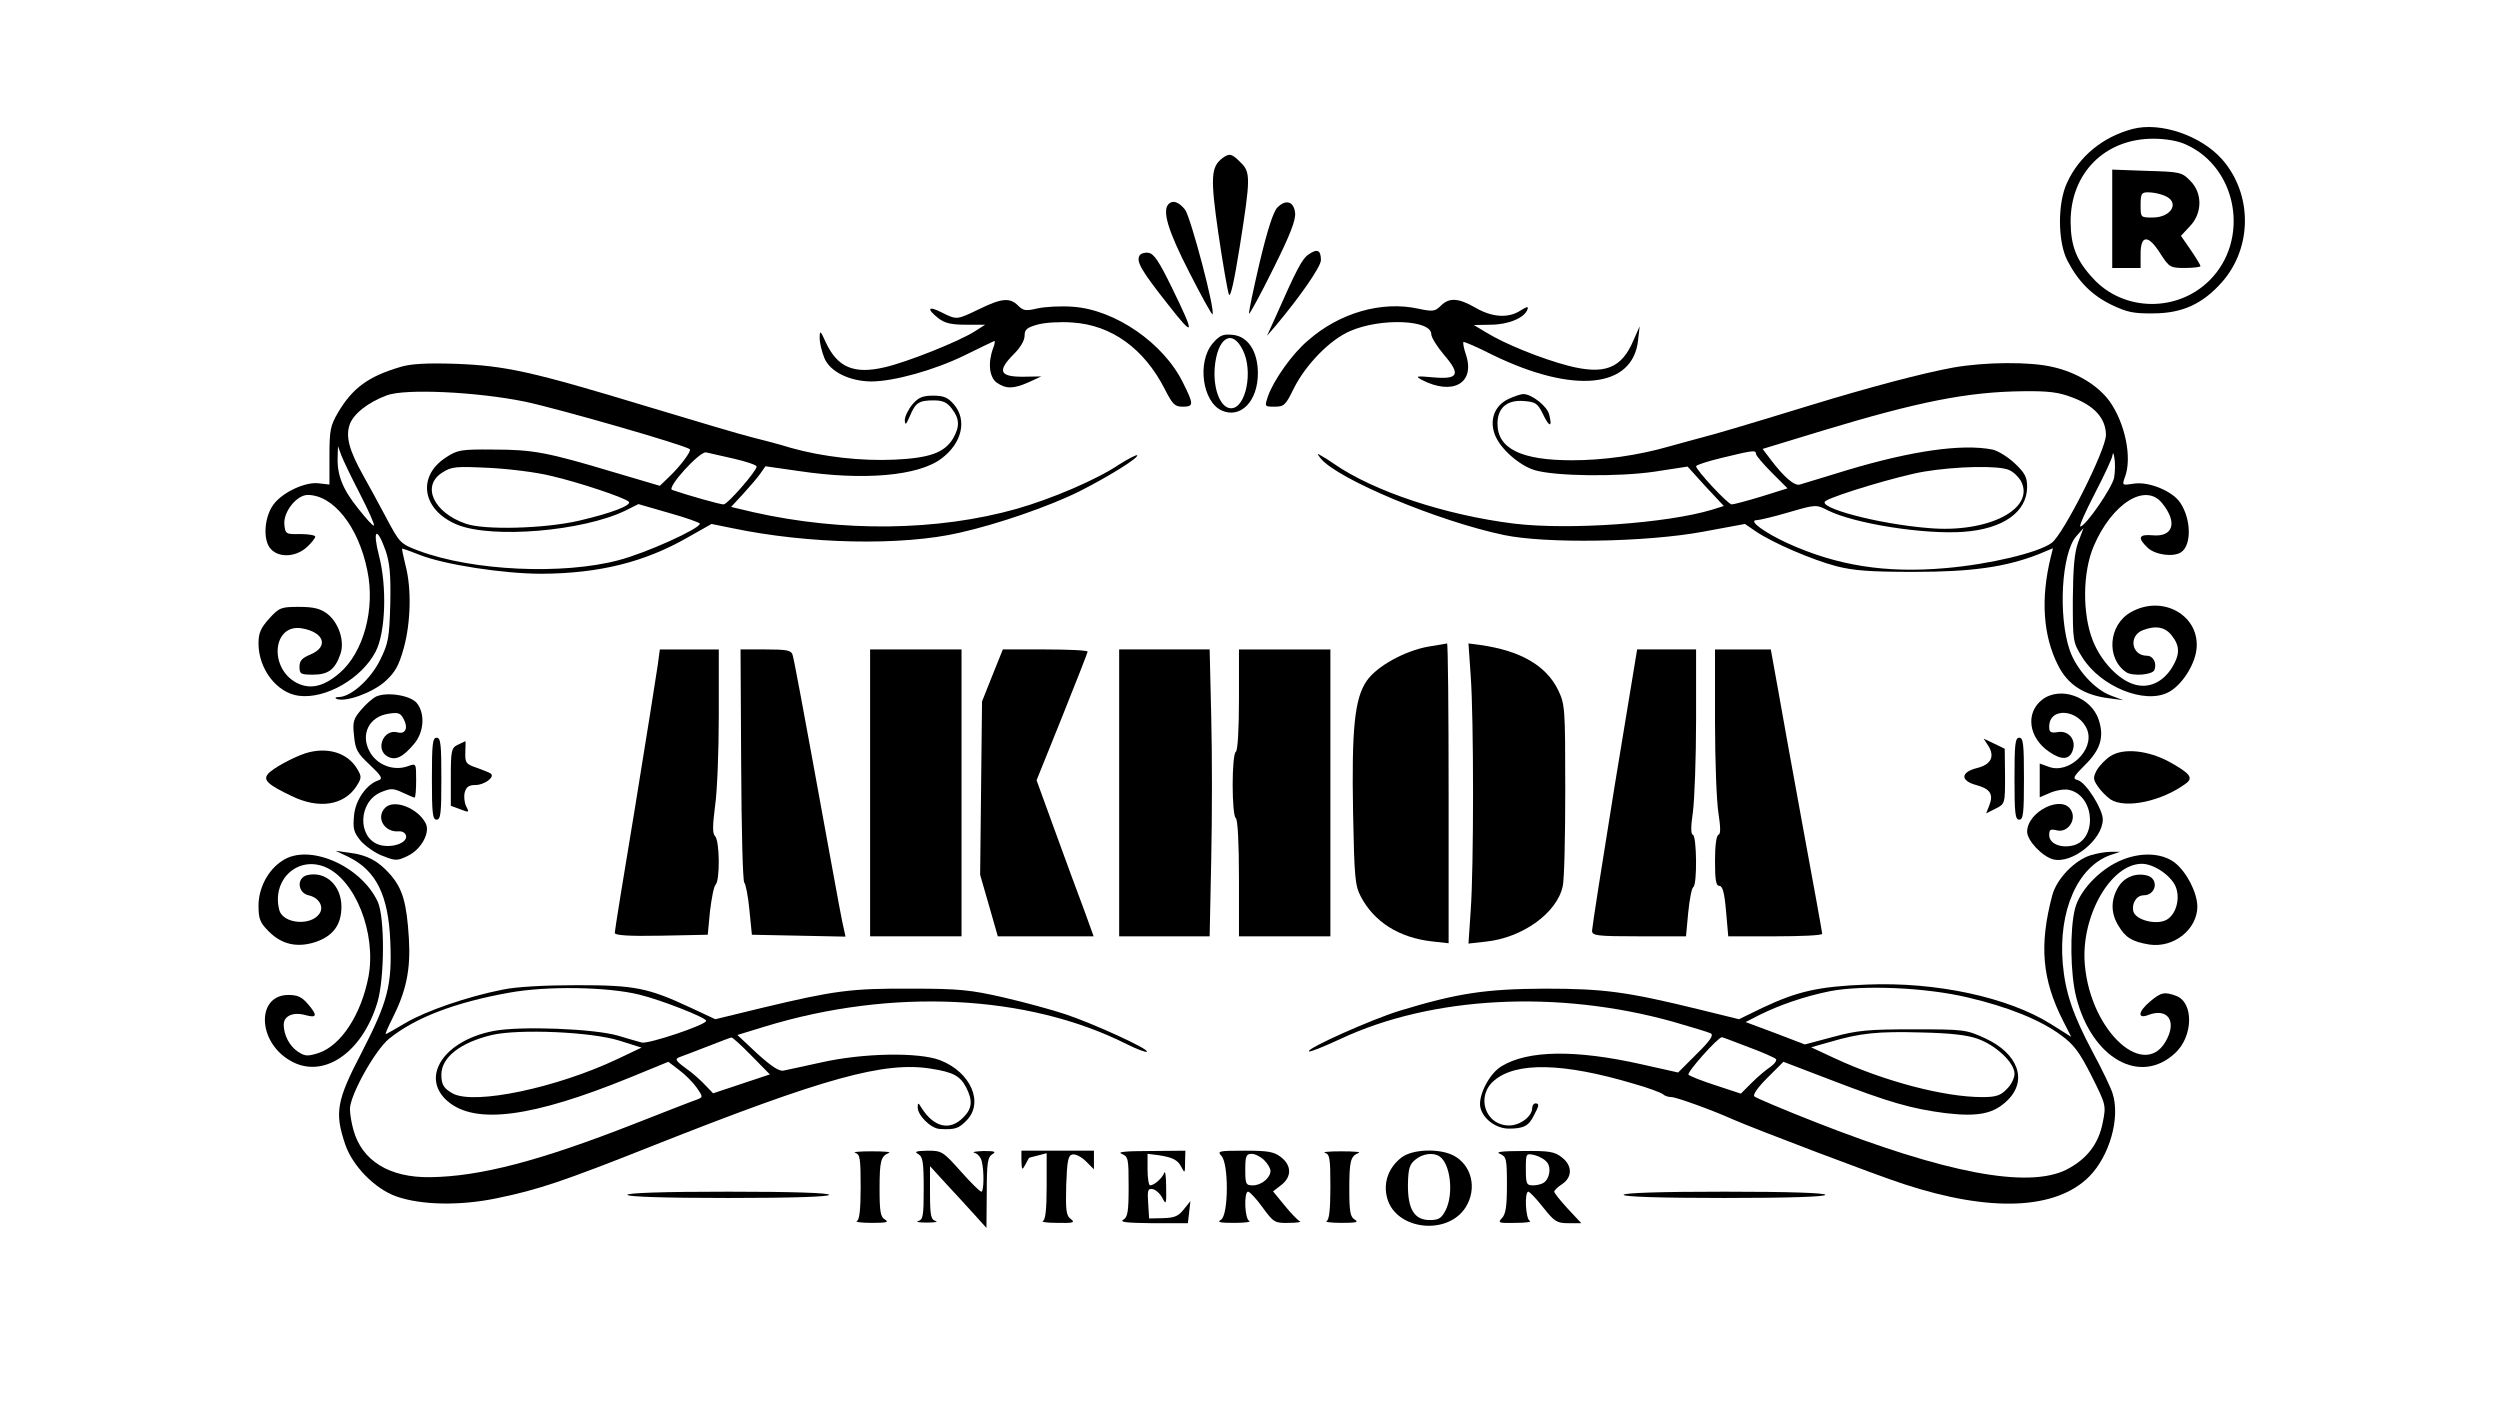
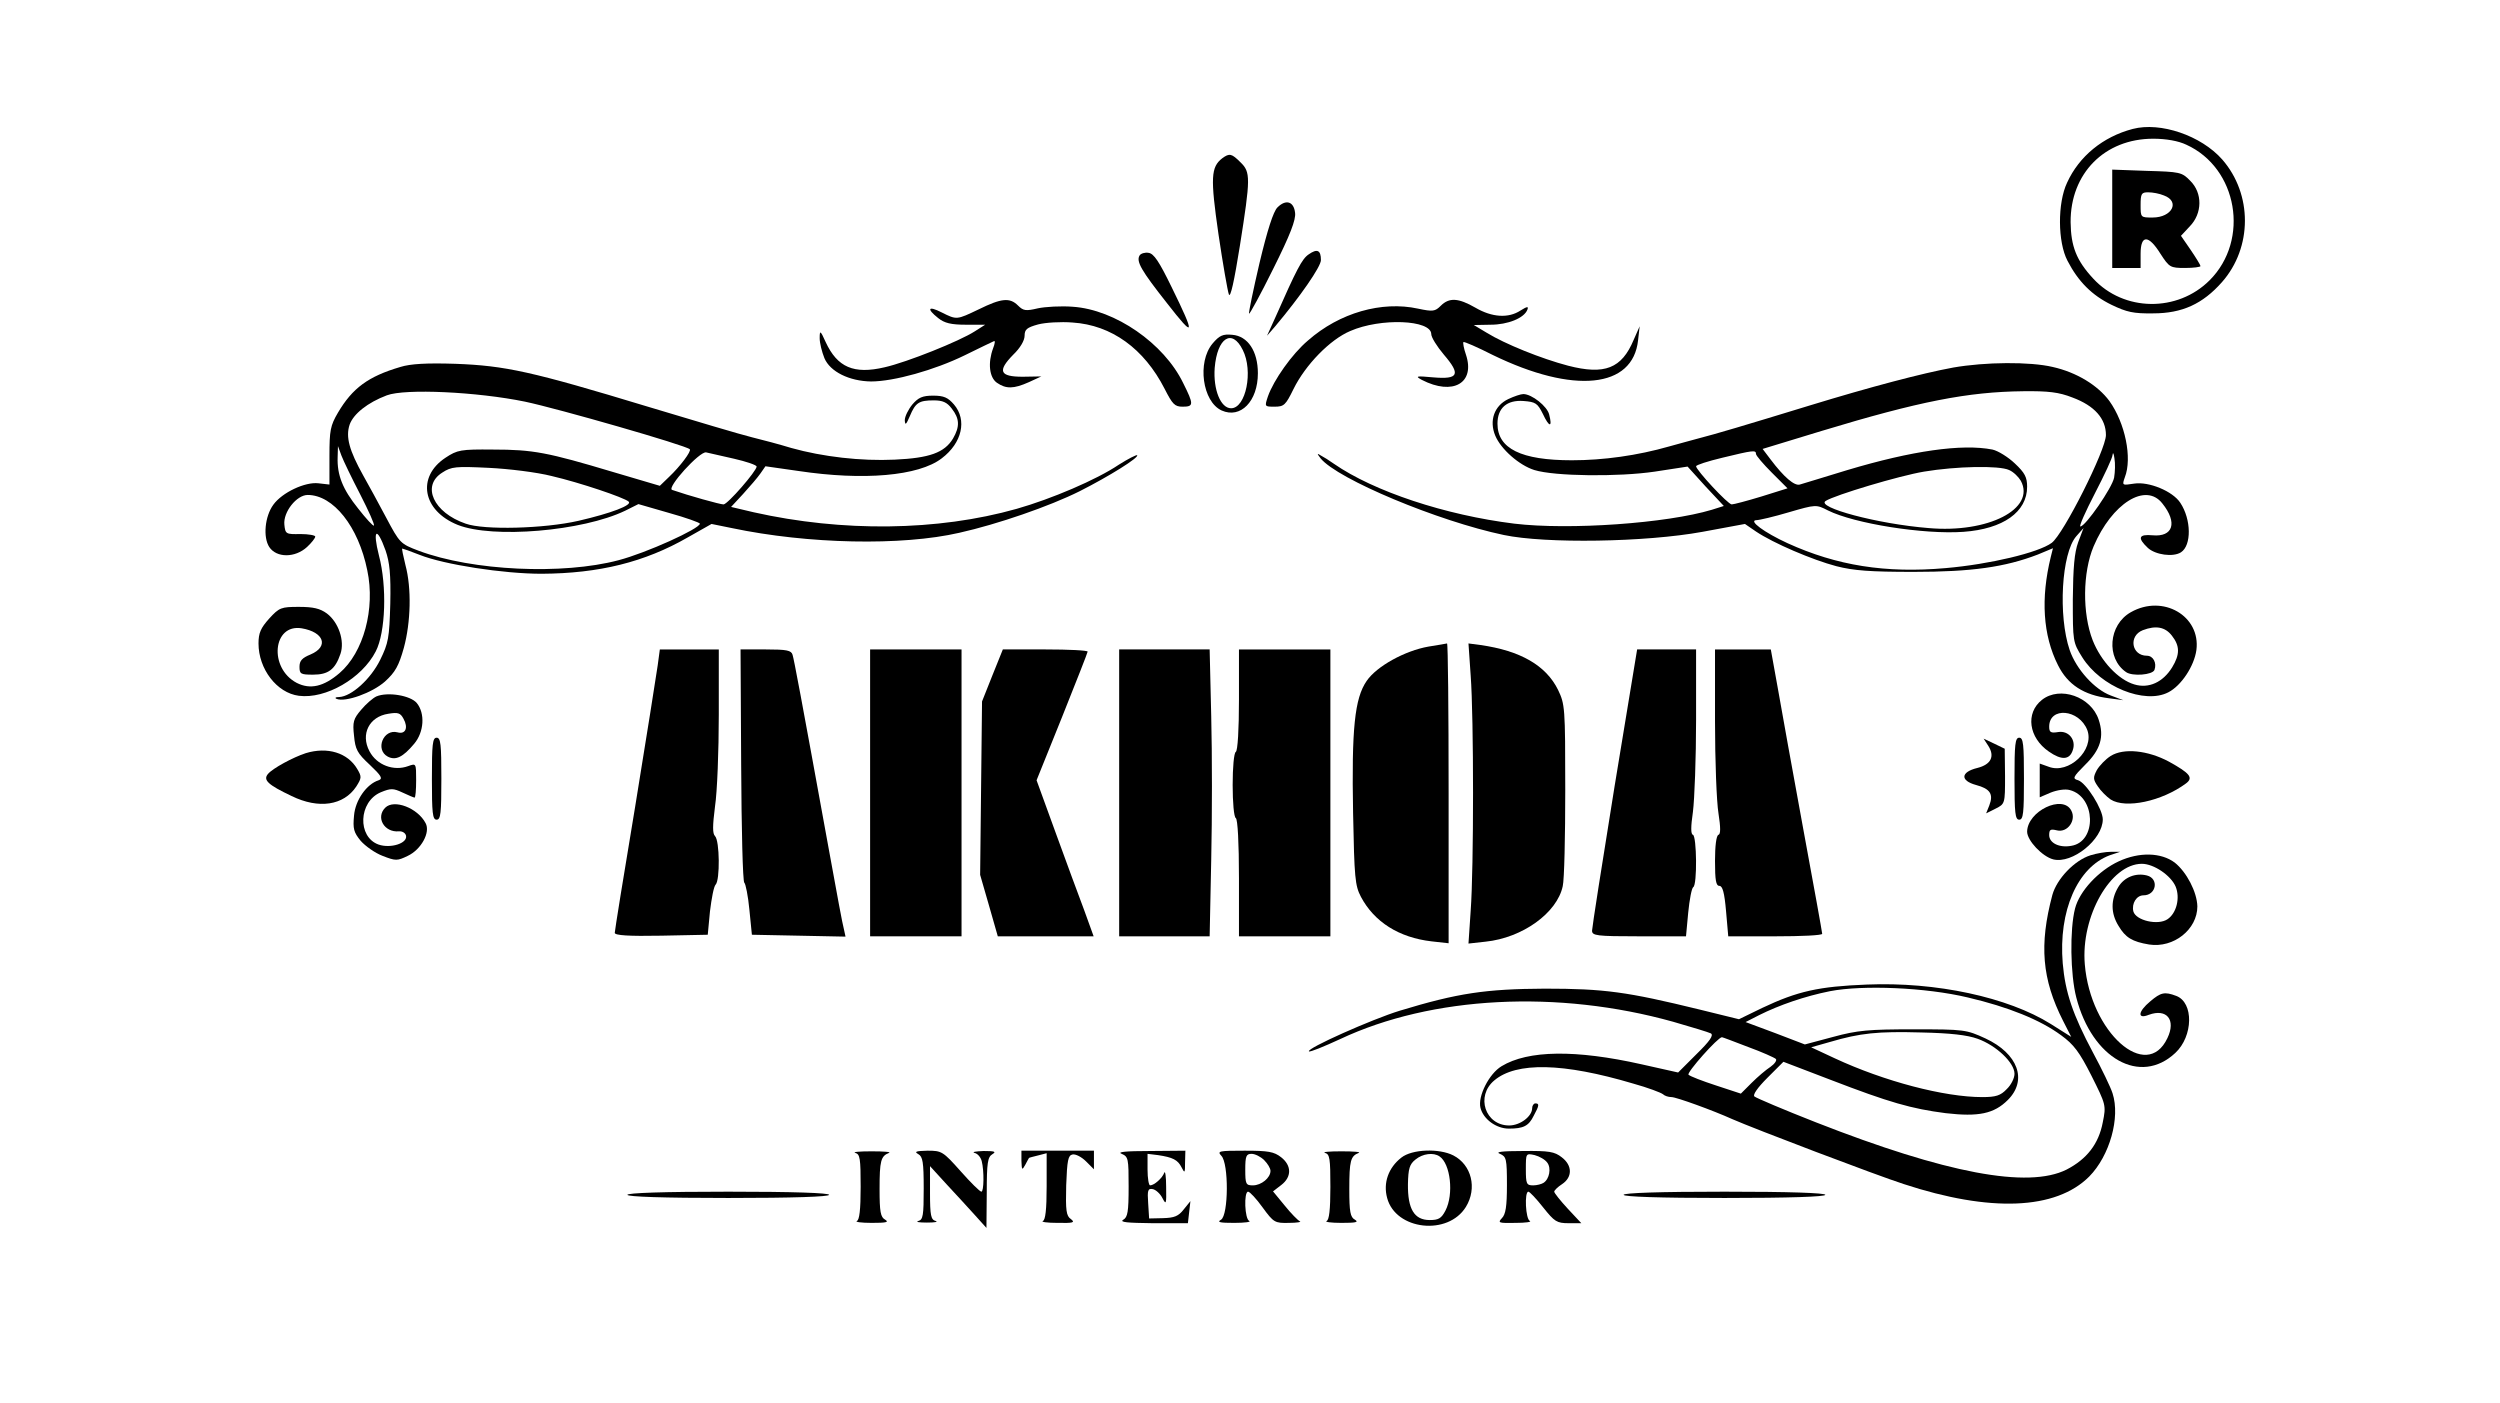
<svg xmlns="http://www.w3.org/2000/svg" version="1.0" width="793pt" height="445pt" viewBox="0 0 793 445" preserveAspectRatio="xMidYMid meet">
  <g transform="translate(0,445) scale(0.1,-0.1)" fill="#000000" stroke="none">
    <path d="M6765 4041 c-95 -25 -170 -87 -208 -170 -31 -65 -30 -189 1 -248 34 -66 78 -110 140 -140 48 -23 69 -28 132 -27 92 0 157 30 218 99 97 110 97 279 1 389 -67 76 -196 120 -284 97z m170 -50 c163 -74 202 -302 74 -430 -102 -102 -272 -100 -369 5 -54 58 -71 103 -72 179 -1 155 108 265 262 265 41 0 80 -7 105 -19z" />
    <path d="M6700 3756 l0 -156 45 0 45 0 0 45 c0 61 25 61 63 0 28 -43 31 -45 78 -45 27 0 49 3 49 6 0 3 -14 26 -31 51 l-31 45 28 30 c40 41 41 106 1 145 -26 27 -33 28 -137 31 l-110 4 0 -156z m164 74 c52 -19 26 -70 -36 -70 -38 0 -38 0 -38 40 0 36 3 40 24 40 14 0 36 -4 50 -10z" />
    <path d="M3877 3948 c-36 -28 -38 -61 -12 -241 14 -95 29 -180 33 -191 5 -12 17 42 35 155 34 215 34 233 2 264 -28 28 -35 30 -58 13z" />
-     <path d="M3707 3803 c-21 -21 -3 -83 64 -214 39 -77 73 -138 75 -136 10 10 -69 308 -87 332 -20 25 -39 31 -52 18z" />
    <path d="M4052 3792 c-13 -13 -32 -72 -57 -177 -20 -86 -35 -158 -33 -160 2 -2 37 62 77 143 53 106 72 155 69 177 -4 36 -29 44 -56 17z" />
    <path d="M4151 3643 c-21 -14 -38 -47 -107 -203 l-25 -55 26 30 c79 94 145 189 145 210 0 32 -12 37 -39 18z" />
    <path d="M3615 3640 c-12 -19 5 -48 87 -152 88 -113 91 -105 14 52 -39 80 -56 106 -73 108 -11 2 -24 -2 -28 -8z" />
    <path d="M3105 3469 c-71 -34 -70 -34 -118 -10 -43 22 -49 12 -11 -18 20 -16 41 -21 88 -21 l61 0 -33 -21 c-48 -31 -215 -98 -286 -114 -98 -23 -150 0 -187 80 -17 38 -19 38 -19 12 0 -15 7 -43 15 -63 18 -43 79 -73 148 -74 72 0 201 36 297 83 47 23 88 43 93 45 4 2 3 -8 -3 -23 -17 -46 -12 -92 12 -109 29 -20 53 -20 102 2 l39 18 -59 -1 c-73 0 -81 18 -30 70 22 21 36 45 36 60 0 20 7 26 43 36 23 6 72 9 109 6 124 -8 227 -83 292 -210 25 -49 32 -57 57 -57 36 0 36 7 2 75 -61 126 -216 233 -350 242 -37 3 -88 0 -111 -5 -38 -9 -46 -8 -63 9 -26 26 -53 23 -124 -12z" />
    <path d="M4570 3480 c-18 -18 -25 -19 -72 -9 -115 25 -249 -13 -349 -101 -51 -43 -109 -126 -127 -177 -11 -33 -11 -33 21 -33 30 0 35 5 60 56 38 77 116 157 180 184 96 42 257 36 257 -10 0 -10 18 -39 40 -65 54 -63 47 -79 -34 -72 -54 5 -58 4 -36 -8 99 -51 170 -10 140 80 -7 20 -10 38 -8 40 2 2 44 -16 93 -41 257 -125 445 -106 461 47 l5 44 -19 -43 c-38 -91 -92 -112 -208 -82 -84 22 -201 69 -259 105 l-40 24 53 1 c55 0 107 21 117 48 4 11 -1 10 -22 -3 -38 -25 -90 -22 -143 9 -54 31 -83 33 -110 6z" />
    <path d="M3846 3360 c-49 -59 -32 -184 29 -212 60 -27 115 29 115 118 0 70 -32 118 -81 122 -30 3 -41 -2 -63 -28z m96 -20 c34 -67 10 -185 -37 -185 -33 0 -57 59 -52 128 8 96 55 126 89 57z" />
    <path d="M1270 3286 c-102 -30 -152 -67 -198 -145 -24 -41 -27 -56 -27 -137 l0 -91 -35 4 c-42 5 -115 -29 -143 -68 -27 -37 -33 -103 -13 -134 23 -35 82 -35 120 0 14 13 26 28 26 33 0 4 -21 8 -47 8 -46 -1 -48 0 -51 30 -4 40 39 94 74 94 81 0 161 -100 189 -239 26 -122 -12 -261 -88 -326 -50 -43 -93 -53 -136 -31 -89 47 -76 188 16 173 71 -12 87 -58 28 -83 -27 -11 -35 -20 -35 -39 0 -23 4 -25 43 -25 48 0 70 16 87 66 14 41 -6 100 -43 128 -22 16 -43 21 -89 21 -56 0 -62 -2 -94 -37 -27 -30 -34 -46 -34 -79 0 -81 58 -157 128 -166 85 -11 200 55 244 141 31 60 36 206 10 304 -21 83 -7 94 21 16 13 -38 17 -75 15 -169 -3 -109 -6 -125 -32 -178 -30 -61 -91 -116 -130 -118 -12 0 -15 -3 -8 -6 28 -11 112 19 153 55 33 30 44 50 60 107 22 81 25 189 5 263 -7 29 -12 52 -10 52 2 0 27 -9 55 -20 78 -31 266 -60 387 -60 183 1 327 37 463 115 l76 43 64 -13 c242 -51 540 -57 722 -15 121 27 286 84 382 132 93 47 189 107 182 114 -2 2 -28 -11 -58 -30 -71 -48 -215 -109 -324 -140 -251 -71 -553 -74 -834 -11 l-72 17 38 41 c21 23 46 52 55 65 l16 23 105 -15 c206 -31 381 -16 454 40 65 49 81 122 39 171 -19 22 -32 28 -66 28 -34 0 -47 -6 -66 -28 -13 -16 -24 -38 -24 -50 1 -17 4 -15 16 13 18 43 29 50 76 50 28 0 42 -6 57 -26 25 -32 26 -57 4 -95 -27 -45 -75 -62 -185 -67 -107 -5 -228 9 -328 37 -36 11 -92 26 -125 34 -33 8 -181 52 -330 97 -369 112 -452 130 -610 136 -92 3 -143 0 -175 -10z m395 -110 c105 -22 512 -139 523 -151 6 -6 -31 -55 -66 -88 l-29 -28 -149 44 c-207 62 -253 71 -380 71 -103 1 -113 -1 -151 -26 -92 -61 -73 -168 39 -213 111 -44 396 -20 531 45 l42 21 97 -28 c54 -15 98 -31 98 -34 0 -16 -170 -93 -258 -116 -177 -47 -463 -34 -634 30 -58 22 -60 24 -103 105 -24 45 -57 106 -73 134 -44 79 -56 122 -43 161 12 34 57 70 118 93 58 22 287 11 438 -20z m-522 -295 c26 -51 46 -95 43 -98 -2 -3 -25 22 -50 54 -49 61 -67 106 -65 163 l1 35 11 -30 c6 -16 33 -72 60 -124z m1185 114 c39 -9 72 -20 72 -25 0 -14 -92 -120 -105 -120 -11 0 -111 28 -163 46 -19 6 88 124 108 119 8 -2 48 -11 88 -20z m-578 -55 c90 -21 229 -68 244 -81 13 -11 -55 -37 -159 -61 -109 -25 -300 -30 -358 -9 -102 35 -141 120 -74 162 29 19 43 20 147 15 63 -3 153 -14 200 -26z" />
    <path d="M6195 3284 c-98 -18 -261 -61 -454 -120 -209 -64 -300 -91 -351 -104 -25 -7 -67 -18 -95 -26 -101 -29 -209 -44 -309 -44 -161 0 -236 37 -236 116 0 50 30 76 83 72 38 -3 44 -7 61 -41 20 -43 31 -44 20 -2 -6 26 -55 65 -82 65 -8 0 -29 -7 -48 -16 -44 -21 -61 -68 -41 -116 18 -43 76 -94 124 -109 65 -20 267 -22 382 -5 l104 16 57 -63 58 -62 -38 -12 c-143 -43 -452 -65 -627 -44 -218 27 -445 102 -572 190 -14 10 -33 22 -41 26 -13 8 -13 7 -1 -9 54 -66 372 -199 581 -243 133 -28 450 -23 630 10 l135 25 35 -24 c55 -37 179 -90 255 -110 55 -14 107 -18 245 -18 184 0 290 15 394 55 l48 20 -7 -28 c-32 -131 -25 -248 23 -343 31 -62 82 -95 162 -105 l45 -6 -40 15 c-51 19 -109 83 -130 144 -37 109 -26 307 21 361 l23 26 -17 -45 c-12 -33 -16 -80 -17 -181 0 -134 0 -136 30 -184 58 -93 198 -150 273 -111 41 21 82 83 89 134 14 108 -106 178 -208 120 -71 -40 -79 -146 -15 -190 20 -14 84 -9 90 7 8 22 -4 45 -24 45 -49 0 -59 63 -13 81 42 16 71 10 92 -17 26 -33 26 -60 1 -101 -29 -47 -74 -68 -120 -54 -51 15 -106 74 -132 140 -33 85 -32 215 3 298 58 136 165 204 218 136 49 -61 34 -107 -31 -101 -44 4 -49 -8 -15 -40 24 -22 80 -30 105 -14 34 22 33 104 -2 157 -24 37 -100 68 -146 61 -39 -6 -39 -6 -30 20 24 61 1 172 -49 242 -37 50 -104 91 -180 108 -72 17 -213 16 -316 -2z m379 -95 c70 -26 106 -67 106 -119 0 -47 -135 -315 -172 -342 -42 -31 -197 -68 -336 -80 -191 -17 -346 8 -502 79 -74 34 -125 72 -99 73 9 0 56 11 103 25 86 25 87 25 124 6 84 -42 305 -77 430 -68 126 9 202 63 202 143 0 30 -7 44 -39 74 -21 20 -53 40 -71 44 -97 19 -256 -4 -460 -65 -74 -23 -142 -43 -151 -46 -17 -5 -50 23 -93 80 l-25 33 187 57 c310 94 464 124 639 126 80 1 114 -3 157 -20z m-1004 -179 c0 -5 23 -32 50 -59 l50 -50 -83 -26 c-46 -14 -88 -25 -94 -25 -12 0 -113 109 -113 121 0 4 37 16 83 27 99 24 107 25 107 12z m1136 -75 c-6 -32 -91 -155 -107 -155 -5 0 16 47 46 105 30 58 56 113 56 122 1 10 4 5 6 -11 3 -16 2 -43 -1 -61z m-333 24 c14 -6 30 -22 37 -34 48 -89 -104 -167 -293 -150 -162 13 -358 66 -326 86 30 19 234 80 312 93 102 17 238 20 270 5z" />
    <path d="M4531 2399 c-74 -13 -164 -62 -196 -109 -38 -55 -48 -151 -43 -420 4 -204 6 -229 25 -265 42 -79 120 -129 224 -141 l54 -6 0 476 c0 262 -2 475 -5 475 -3 -1 -29 -5 -59 -10z" />
    <path d="M4665 2307 c10 -132 10 -612 0 -746 l-7 -104 54 6 c117 12 227 91 245 176 5 20 8 158 8 306 0 262 -1 271 -23 317 -38 77 -119 124 -246 142 l-38 5 7 -102z" />
    <path d="M2086 2338 c-4 -29 -36 -229 -71 -445 -36 -215 -65 -396 -65 -402 0 -8 44 -11 148 -9 l147 3 7 74 c5 41 12 79 18 85 14 14 13 139 -2 154 -8 8 -8 31 0 94 7 46 12 176 12 291 l0 207 -94 0 -93 0 -7 -52z" />
    <path d="M2351 2023 c1 -203 5 -370 10 -373 4 -3 12 -42 16 -85 l8 -80 149 -3 148 -3 -5 23 c-4 13 -24 122 -46 243 -93 511 -112 611 -117 628 -4 14 -18 17 -85 17 l-80 0 2 -367z" />
    <path d="M2760 1935 l0 -455 145 0 145 0 0 455 0 455 -145 0 -145 0 0 -455z" />
    <path d="M3148 2308 l-33 -83 -3 -275 -3 -275 28 -97 28 -98 152 0 152 0 -30 83 c-17 45 -58 156 -91 247 l-60 165 81 201 c44 110 81 204 81 207 0 4 -60 7 -134 7 l-135 0 -33 -82z" />
    <path d="M3550 1935 l0 -455 144 0 143 0 5 243 c3 133 3 338 0 455 l-5 212 -143 0 -144 0 0 -455z" />
    <path d="M3930 2231 c0 -96 -4 -162 -10 -166 -6 -3 -10 -50 -10 -105 0 -55 4 -102 10 -105 6 -4 10 -78 10 -191 l0 -184 145 0 145 0 0 455 0 455 -145 0 -145 0 0 -159z" />
    <path d="M5121 1953 c-39 -241 -71 -446 -71 -455 0 -16 14 -18 149 -18 l149 0 7 75 c4 41 11 78 16 81 13 7 11 162 -1 166 -7 2 -7 25 0 73 5 39 10 170 10 293 l0 222 -94 0 -93 0 -72 -437z" />
    <path d="M5440 2163 c0 -126 5 -257 11 -293 7 -45 7 -66 0 -68 -7 -2 -11 -36 -11 -83 0 -61 3 -79 14 -79 10 0 16 -22 21 -80 l7 -80 149 0 c82 0 149 3 149 8 0 4 -27 154 -60 332 -33 179 -69 380 -81 448 l-22 122 -89 0 -88 0 0 -227z" />
    <path d="M1194 2241 c-11 -5 -33 -24 -48 -42 -25 -29 -28 -39 -23 -83 4 -43 10 -55 50 -92 37 -35 42 -44 28 -49 -38 -12 -74 -63 -78 -112 -4 -42 -1 -53 21 -80 15 -17 46 -39 70 -48 41 -16 46 -16 79 0 43 20 73 75 57 104 -25 48 -100 77 -128 49 -31 -31 -3 -79 43 -75 11 1 21 -5 23 -14 5 -24 -49 -41 -87 -28 -68 24 -64 136 7 166 32 13 39 13 69 -1 19 -9 36 -16 38 -16 3 0 5 25 5 55 0 54 0 54 -25 45 -46 -17 -100 3 -123 47 -29 54 -1 110 60 119 30 5 38 3 48 -16 16 -29 6 -50 -19 -43 -45 12 -72 -55 -31 -77 25 -13 48 -2 84 41 31 37 35 96 8 129 -20 24 -92 36 -128 21z" />
    <path d="M6477 2230 c-53 -42 -42 -120 22 -164 40 -28 66 -27 76 5 11 32 -13 62 -46 57 -24 -4 -29 -1 -29 17 0 64 95 56 121 -11 23 -63 -59 -141 -123 -116 l-28 10 0 -53 0 -54 35 15 c20 8 46 12 60 8 83 -21 87 -164 5 -177 -38 -7 -70 9 -70 34 0 18 4 20 25 15 33 -8 62 32 45 63 -27 52 -139 -2 -140 -67 0 -28 48 -79 83 -88 60 -15 157 63 157 127 0 32 -52 115 -78 124 -19 5 -17 10 22 49 49 48 61 89 43 143 -24 73 -123 108 -180 63z" />
    <path d="M1370 1980 c0 -109 2 -130 15 -130 13 0 15 21 15 130 0 109 -2 130 -15 130 -13 0 -15 -21 -15 -130z" />
    <path d="M6307 2084 c21 -33 9 -59 -35 -70 -53 -13 -55 -40 -4 -54 45 -12 56 -29 42 -65 l-10 -25 30 15 c30 15 30 16 30 103 l-1 87 -33 16 -34 16 15 -23z" />
    <path d="M6390 1980 c0 -109 2 -130 15 -130 13 0 15 21 15 130 0 109 -2 130 -15 130 -13 0 -15 -21 -15 -130z" />
-     <path d="M1453 2088 c-21 -10 -23 -18 -23 -102 l0 -92 30 -11 c28 -11 29 -10 19 9 -6 11 -8 31 -5 44 5 18 13 24 35 24 26 0 60 24 49 35 -2 3 -22 11 -44 19 -36 12 -39 16 -38 50 1 20 1 36 0 35 0 0 -11 -5 -23 -11z" />
    <path d="M970 2061 c-40 -13 -105 -48 -120 -66 -16 -19 -1 -34 75 -70 86 -42 165 -30 205 30 17 27 18 31 3 56 -30 51 -94 71 -163 50z" />
    <path d="M6695 2052 c-16 -10 -36 -31 -44 -45 -12 -23 -12 -29 3 -51 9 -14 28 -33 41 -42 47 -30 162 -6 239 51 24 18 13 32 -54 69 -67 36 -144 44 -185 18z" />
-     <path d="M1105 1732 c88 -43 127 -121 133 -268 6 -139 -8 -191 -90 -351 -81 -155 -87 -192 -53 -293 23 -68 94 -141 162 -165 79 -28 203 -30 318 -6 132 27 212 54 499 168 543 215 732 267 880 243 70 -11 92 -23 111 -60 21 -41 19 -67 -10 -95 -42 -43 -93 -31 -132 31 -10 17 -12 17 -12 2 -1 -25 41 -67 69 -69 48 -3 61 1 85 26 57 56 15 154 -83 192 -68 26 -244 23 -377 -7 -55 -12 -109 -24 -120 -26 -14 -3 -40 15 -83 54 l-63 59 88 27 c403 123 833 102 1147 -56 32 -16 61 -27 64 -24 8 8 -169 89 -259 119 -42 14 -130 38 -195 53 -105 24 -140 28 -294 28 -191 1 -243 -6 -473 -61 l-148 -36 -77 36 c-137 64 -178 72 -362 72 -100 0 -193 -5 -235 -14 -112 -22 -245 -68 -309 -106 -32 -19 -60 -35 -62 -35 -3 0 7 22 20 48 45 89 59 157 53 256 -7 113 -20 157 -59 202 -38 43 -73 62 -129 69 l-44 6 40 -19z m923 -437 c70 -17 212 -73 212 -83 0 -13 -183 -74 -204 -69 -12 3 -46 13 -76 22 -76 22 -308 31 -393 15 -160 -30 -236 -148 -146 -224 88 -74 268 -50 577 76 l122 50 34 -26 c19 -14 44 -39 56 -56 20 -29 20 -30 3 -37 -10 -3 -102 -39 -204 -79 -296 -116 -486 -166 -644 -168 -130 -2 -217 52 -244 150 -6 21 -11 51 -11 66 0 44 79 186 124 223 83 67 208 115 380 146 119 22 313 19 414 -6z m-63 -146 l70 -22 -78 -37 c-193 -91 -451 -145 -520 -109 -29 16 -37 28 -37 60 0 55 60 102 160 126 86 20 317 10 405 -18z m419 -48 l58 -59 -90 -30 -90 -30 -24 25 c-13 14 -40 39 -62 54 -34 25 -36 30 -20 36 11 4 51 19 89 34 39 15 72 28 75 28 3 1 32 -25 64 -58z" />
    <path d="M6631 1737 c-51 -16 -107 -75 -121 -126 -42 -158 -33 -267 34 -399 l26 -51 -65 41 c-136 85 -364 134 -583 125 -153 -6 -220 -21 -332 -74 l-74 -36 -126 31 c-229 56 -301 66 -490 66 -187 -1 -276 -14 -460 -70 -88 -27 -297 -120 -288 -129 3 -3 47 15 99 39 291 137 691 157 1056 55 59 -17 112 -33 120 -37 9 -6 -3 -24 -46 -66 l-58 -58 -116 26 c-209 47 -360 45 -444 -6 -40 -24 -76 -96 -67 -132 9 -36 50 -66 90 -66 46 0 63 8 79 41 18 33 18 39 5 39 -5 0 -10 -7 -10 -15 0 -26 -38 -55 -73 -55 -76 0 -107 93 -47 143 70 59 218 56 440 -10 47 -13 89 -29 95 -34 5 -5 17 -9 27 -9 15 0 131 -42 193 -70 68 -30 457 -178 544 -206 274 -90 482 -82 588 24 65 66 99 187 74 264 -6 19 -34 77 -62 129 -64 120 -88 191 -96 283 -14 167 47 305 149 343 l33 11 -30 0 c-16 0 -45 -5 -64 -11z m-389 -451 c128 -30 230 -71 296 -120 40 -29 58 -53 96 -128 46 -92 47 -94 36 -148 -13 -69 -51 -117 -115 -150 -122 -61 -382 -12 -795 150 -102 40 -189 77 -195 82 -6 5 10 28 41 59 l51 51 149 -57 c187 -72 257 -92 366 -106 104 -12 153 -2 197 42 63 63 32 147 -71 195 -61 28 -67 29 -228 29 -142 0 -178 -3 -255 -24 l-90 -24 -94 36 -94 35 43 22 c64 32 145 60 225 76 104 20 303 12 437 -20z m31 -131 c59 -21 117 -76 117 -111 0 -14 -11 -36 -25 -49 -19 -20 -34 -25 -77 -25 -121 0 -311 50 -468 123 l-75 35 60 17 c95 28 151 34 290 30 91 -2 145 -8 178 -20z m-728 -26 c44 -16 84 -34 88 -38 4 -4 -3 -15 -17 -25 -14 -9 -41 -32 -60 -51 l-34 -34 -79 26 c-43 14 -82 29 -87 34 -7 6 93 119 106 119 2 0 39 -14 83 -31z" />
-     <path d="M896 1720 c-46 -29 -76 -87 -76 -143 0 -42 5 -54 33 -82 41 -41 90 -52 148 -33 56 19 82 55 82 112 0 68 -51 114 -109 100 -34 -9 -30 -56 5 -64 32 -7 49 -35 35 -57 -26 -41 -116 -34 -128 10 -25 95 57 173 145 137 96 -40 163 -210 138 -347 -23 -121 -87 -219 -158 -243 -35 -11 -43 -11 -66 4 -27 18 -45 53 -45 86 0 28 31 41 69 30 37 -10 39 -1 7 36 -18 21 -32 28 -61 28 -102 0 -99 -148 5 -208 103 -61 228 22 277 184 23 76 24 271 1 320 -53 114 -219 186 -302 130z" />
    <path d="M6721 1718 c-65 -30 -125 -95 -139 -150 -17 -66 -15 -209 4 -282 50 -194 203 -280 314 -176 57 53 59 160 3 181 -37 14 -49 11 -82 -17 -40 -33 -42 -58 -5 -43 57 21 87 -16 59 -74 -66 -140 -244 18 -262 234 -13 152 82 319 181 319 38 0 92 -37 107 -72 15 -36 3 -85 -26 -104 -30 -20 -100 -4 -108 25 -6 25 10 51 32 51 41 0 50 53 11 63 -35 9 -72 -5 -91 -37 -24 -40 -24 -83 1 -123 22 -37 43 -50 97 -59 78 -12 153 48 153 121 -1 45 -34 109 -72 139 -43 32 -112 34 -177 4z" />
    <path d="M2713 793 c15 -4 17 -18 17 -108 0 -73 -4 -105 -12 -108 -7 -3 14 -6 47 -6 45 0 56 2 43 10 -15 8 -18 25 -18 97 0 90 4 105 30 115 8 3 -16 5 -55 5 -38 0 -62 -2 -52 -5z" />
    <path d="M2913 789 c14 -8 17 -25 17 -109 0 -85 -2 -99 -17 -103 -10 -3 2 -5 27 -5 25 0 37 2 28 5 -15 4 -18 17 -18 89 l0 85 53 -58 c30 -32 70 -76 90 -98 l36 -40 1 112 c0 96 3 113 18 122 13 8 7 10 -28 10 -25 -1 -38 -3 -29 -6 10 -2 20 -14 23 -26 8 -31 7 -97 -1 -97 -5 0 -34 29 -66 65 -56 63 -60 65 -105 65 -37 -1 -43 -3 -29 -11z" />
    <path d="M3240 768 c1 -30 2 -31 12 -13 6 11 11 21 12 22 1 1 13 4 29 8 l27 7 0 -105 c0 -75 -4 -107 -12 -110 -7 -3 14 -6 46 -6 51 -1 57 1 43 12 -15 10 -17 27 -15 107 3 80 6 95 20 98 10 2 29 -8 43 -22 l25 -25 0 29 0 30 -115 0 -115 0 0 -32z" />
    <path d="M3558 790 c21 -9 22 -15 22 -104 0 -80 -3 -97 -17 -105 -13 -8 13 -10 93 -11 l112 0 4 35 4 35 -21 -26 c-17 -22 -30 -27 -66 -28 l-44 -1 -3 48 c-3 42 -1 48 15 45 9 -2 23 -14 30 -28 12 -23 13 -20 12 35 0 33 -3 53 -6 45 -6 -17 -32 -40 -45 -40 -4 0 -8 22 -8 50 l0 50 33 -4 c47 -7 63 -15 75 -39 10 -20 11 -18 11 16 l1 37 -112 -1 c-78 0 -106 -3 -90 -9z" />
    <path d="M3874 784 c24 -24 23 -189 -1 -203 -14 -8 -3 -10 42 -10 33 0 54 3 48 6 -15 5 -18 93 -4 93 5 0 26 -22 46 -50 35 -48 39 -50 83 -49 26 0 42 3 35 5 -6 3 -28 25 -48 50 l-37 45 26 20 c34 26 33 62 0 88 -23 18 -41 21 -116 21 -81 0 -88 -1 -74 -16z m136 -14 c11 -11 20 -26 20 -34 0 -22 -29 -46 -56 -46 -22 0 -24 4 -24 50 0 43 3 50 20 50 11 0 29 -9 40 -20z" />
    <path d="M4203 793 c15 -4 17 -18 17 -108 0 -73 -4 -105 -12 -108 -7 -3 14 -6 47 -6 45 0 56 2 43 10 -15 8 -18 25 -18 97 0 90 4 105 30 115 8 3 -16 5 -55 5 -38 0 -62 -2 -52 -5z" />
    <path d="M4445 778 c-41 -32 -58 -80 -45 -128 27 -102 193 -121 250 -28 36 59 18 133 -40 163 -45 23 -131 20 -165 -7z m121 4 c35 -23 46 -120 19 -172 -13 -25 -22 -30 -50 -30 -49 0 -70 35 -69 114 1 49 5 63 24 78 23 19 57 23 76 10z" />
    <path d="M4758 790 c20 -9 22 -15 22 -99 0 -68 -4 -93 -16 -105 -14 -15 -10 -16 43 -15 32 0 52 3 46 6 -14 5 -18 93 -5 93 4 0 25 -22 47 -50 36 -45 43 -50 81 -50 l40 0 -43 46 c-24 26 -43 50 -43 54 0 4 11 15 25 24 33 22 33 59 -1 85 -23 18 -40 21 -123 20 -68 0 -89 -3 -73 -9z m150 -28 c13 -17 7 -52 -12 -64 -6 -4 -21 -8 -33 -8 -21 0 -23 5 -23 51 0 51 0 51 28 45 15 -4 33 -14 40 -24z" />
    <path d="M1990 660 c0 -6 113 -10 320 -10 207 0 320 4 320 10 0 6 -113 10 -320 10 -207 0 -320 -4 -320 -10z" />
    <path d="M5150 660 c0 -6 113 -10 320 -10 207 0 320 4 320 10 0 6 -113 10 -320 10 -207 0 -320 -4 -320 -10z" />
  </g>
</svg>